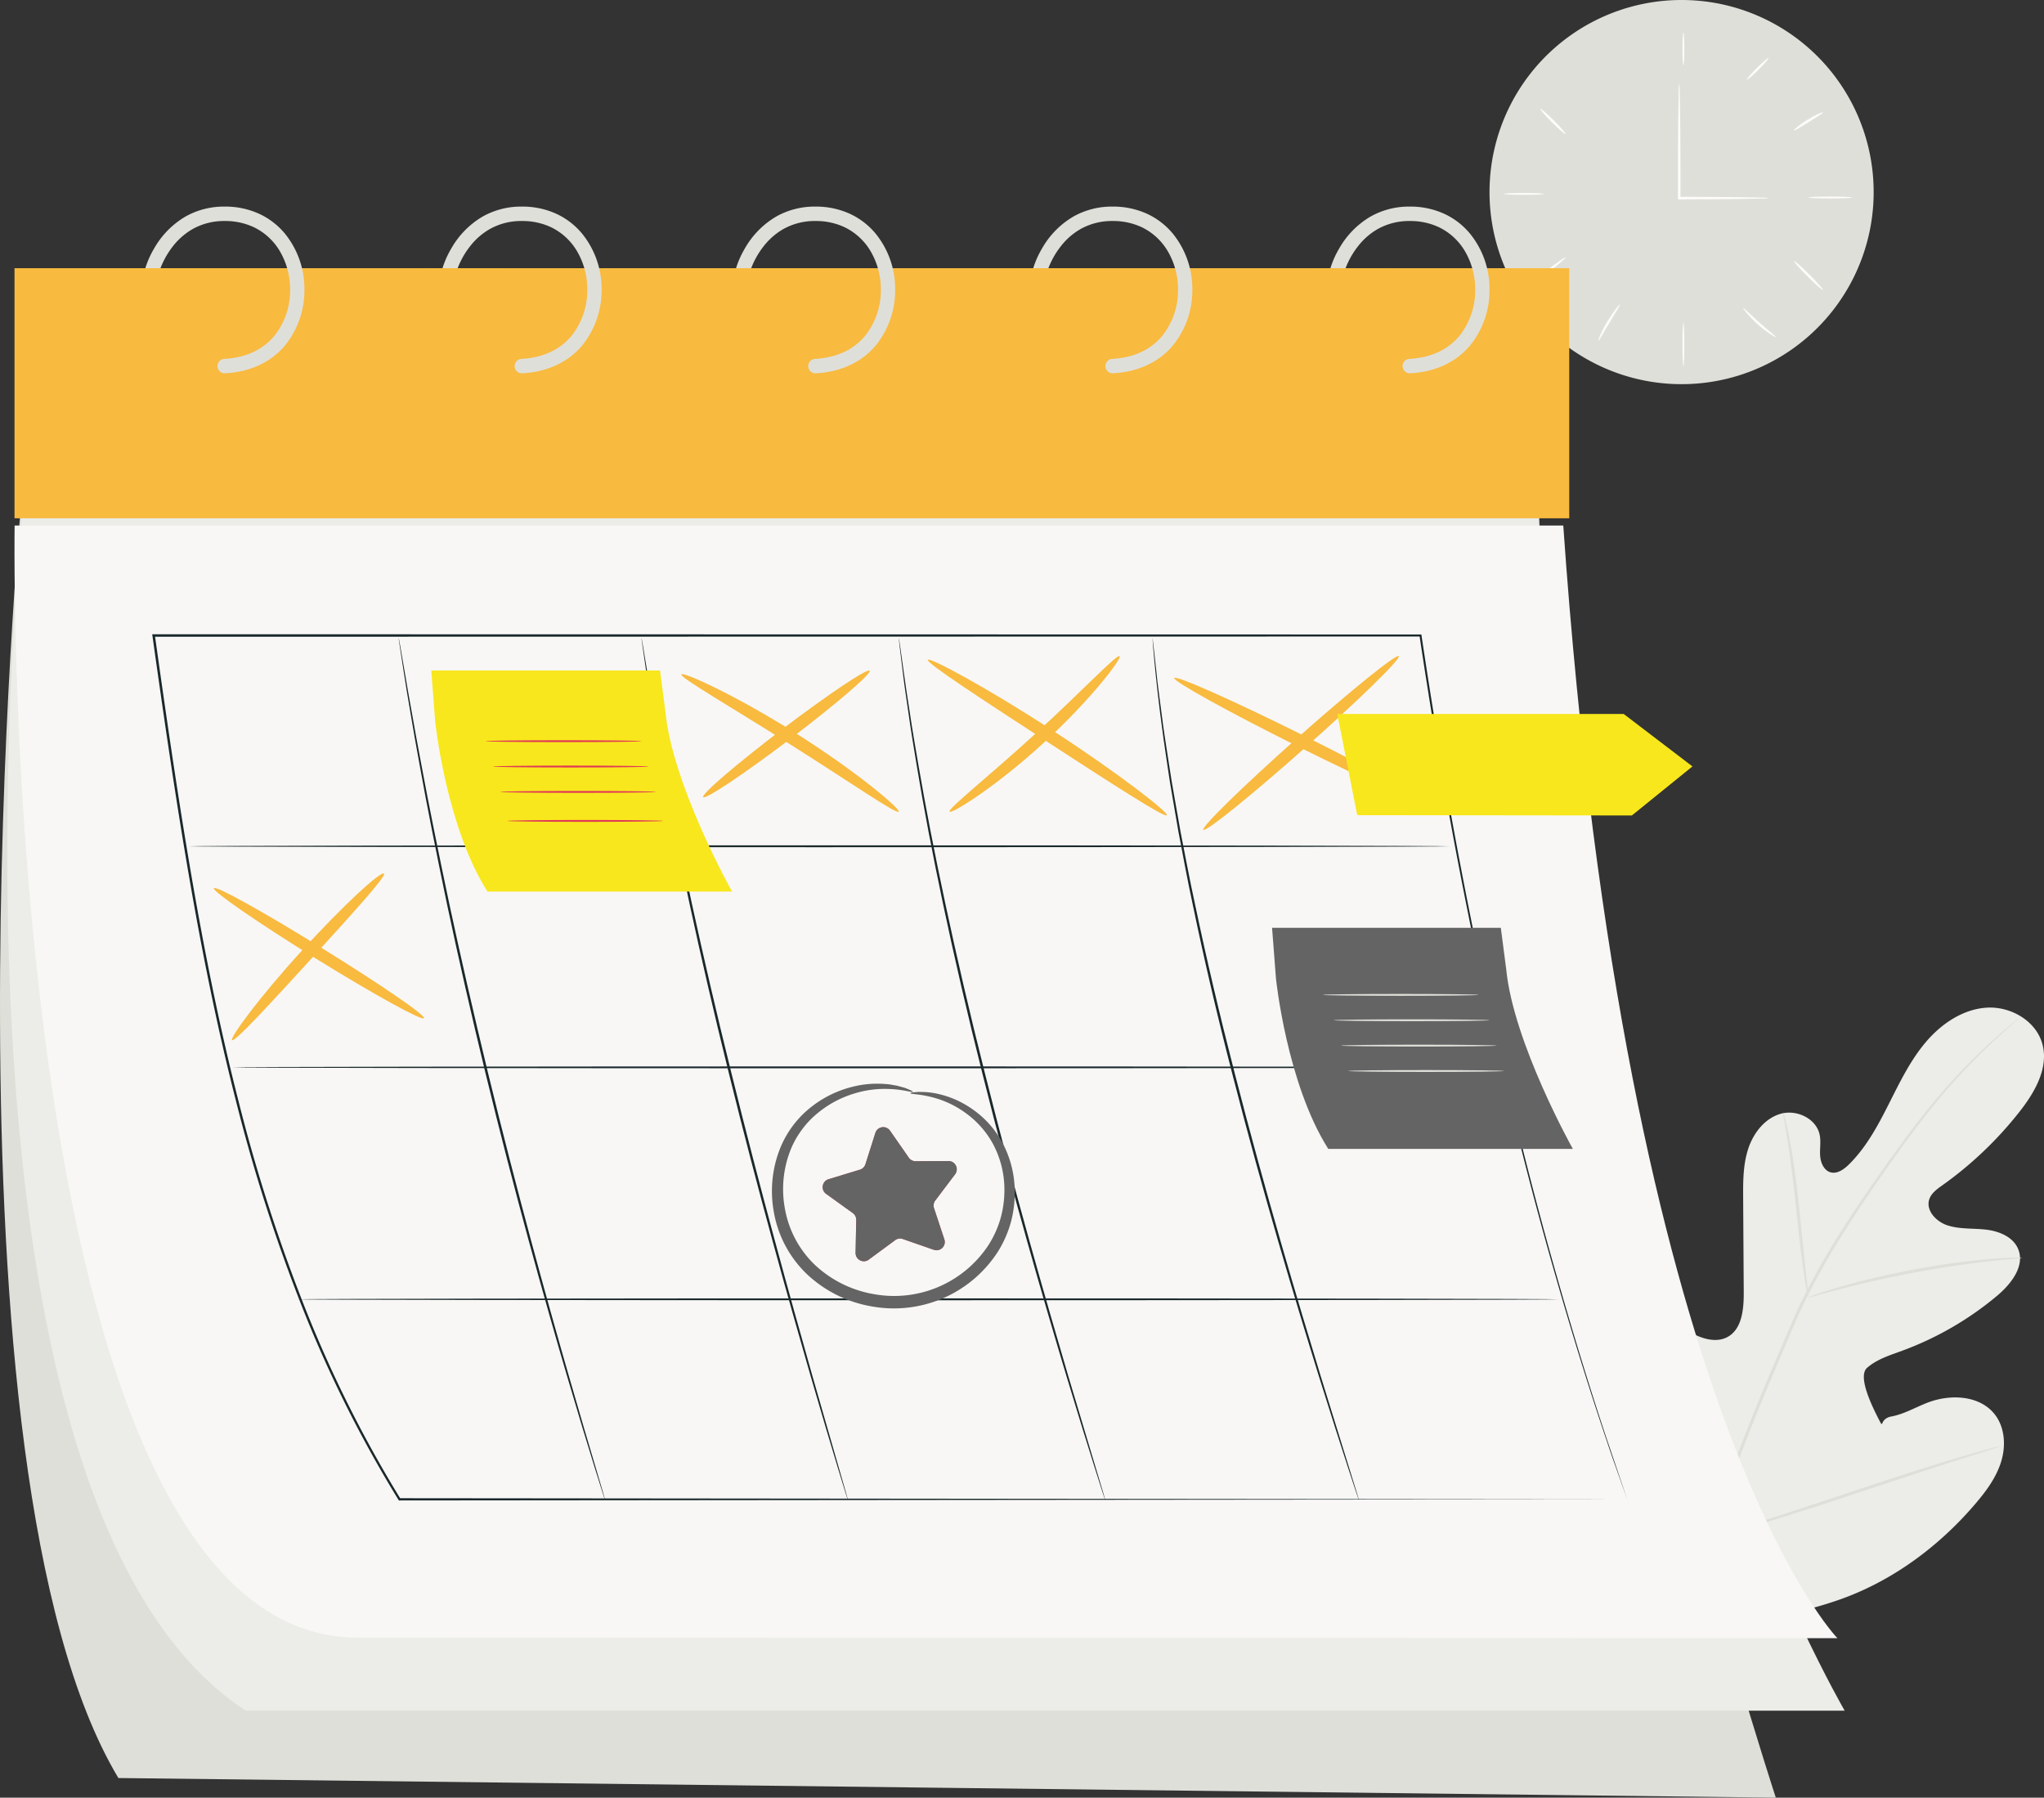
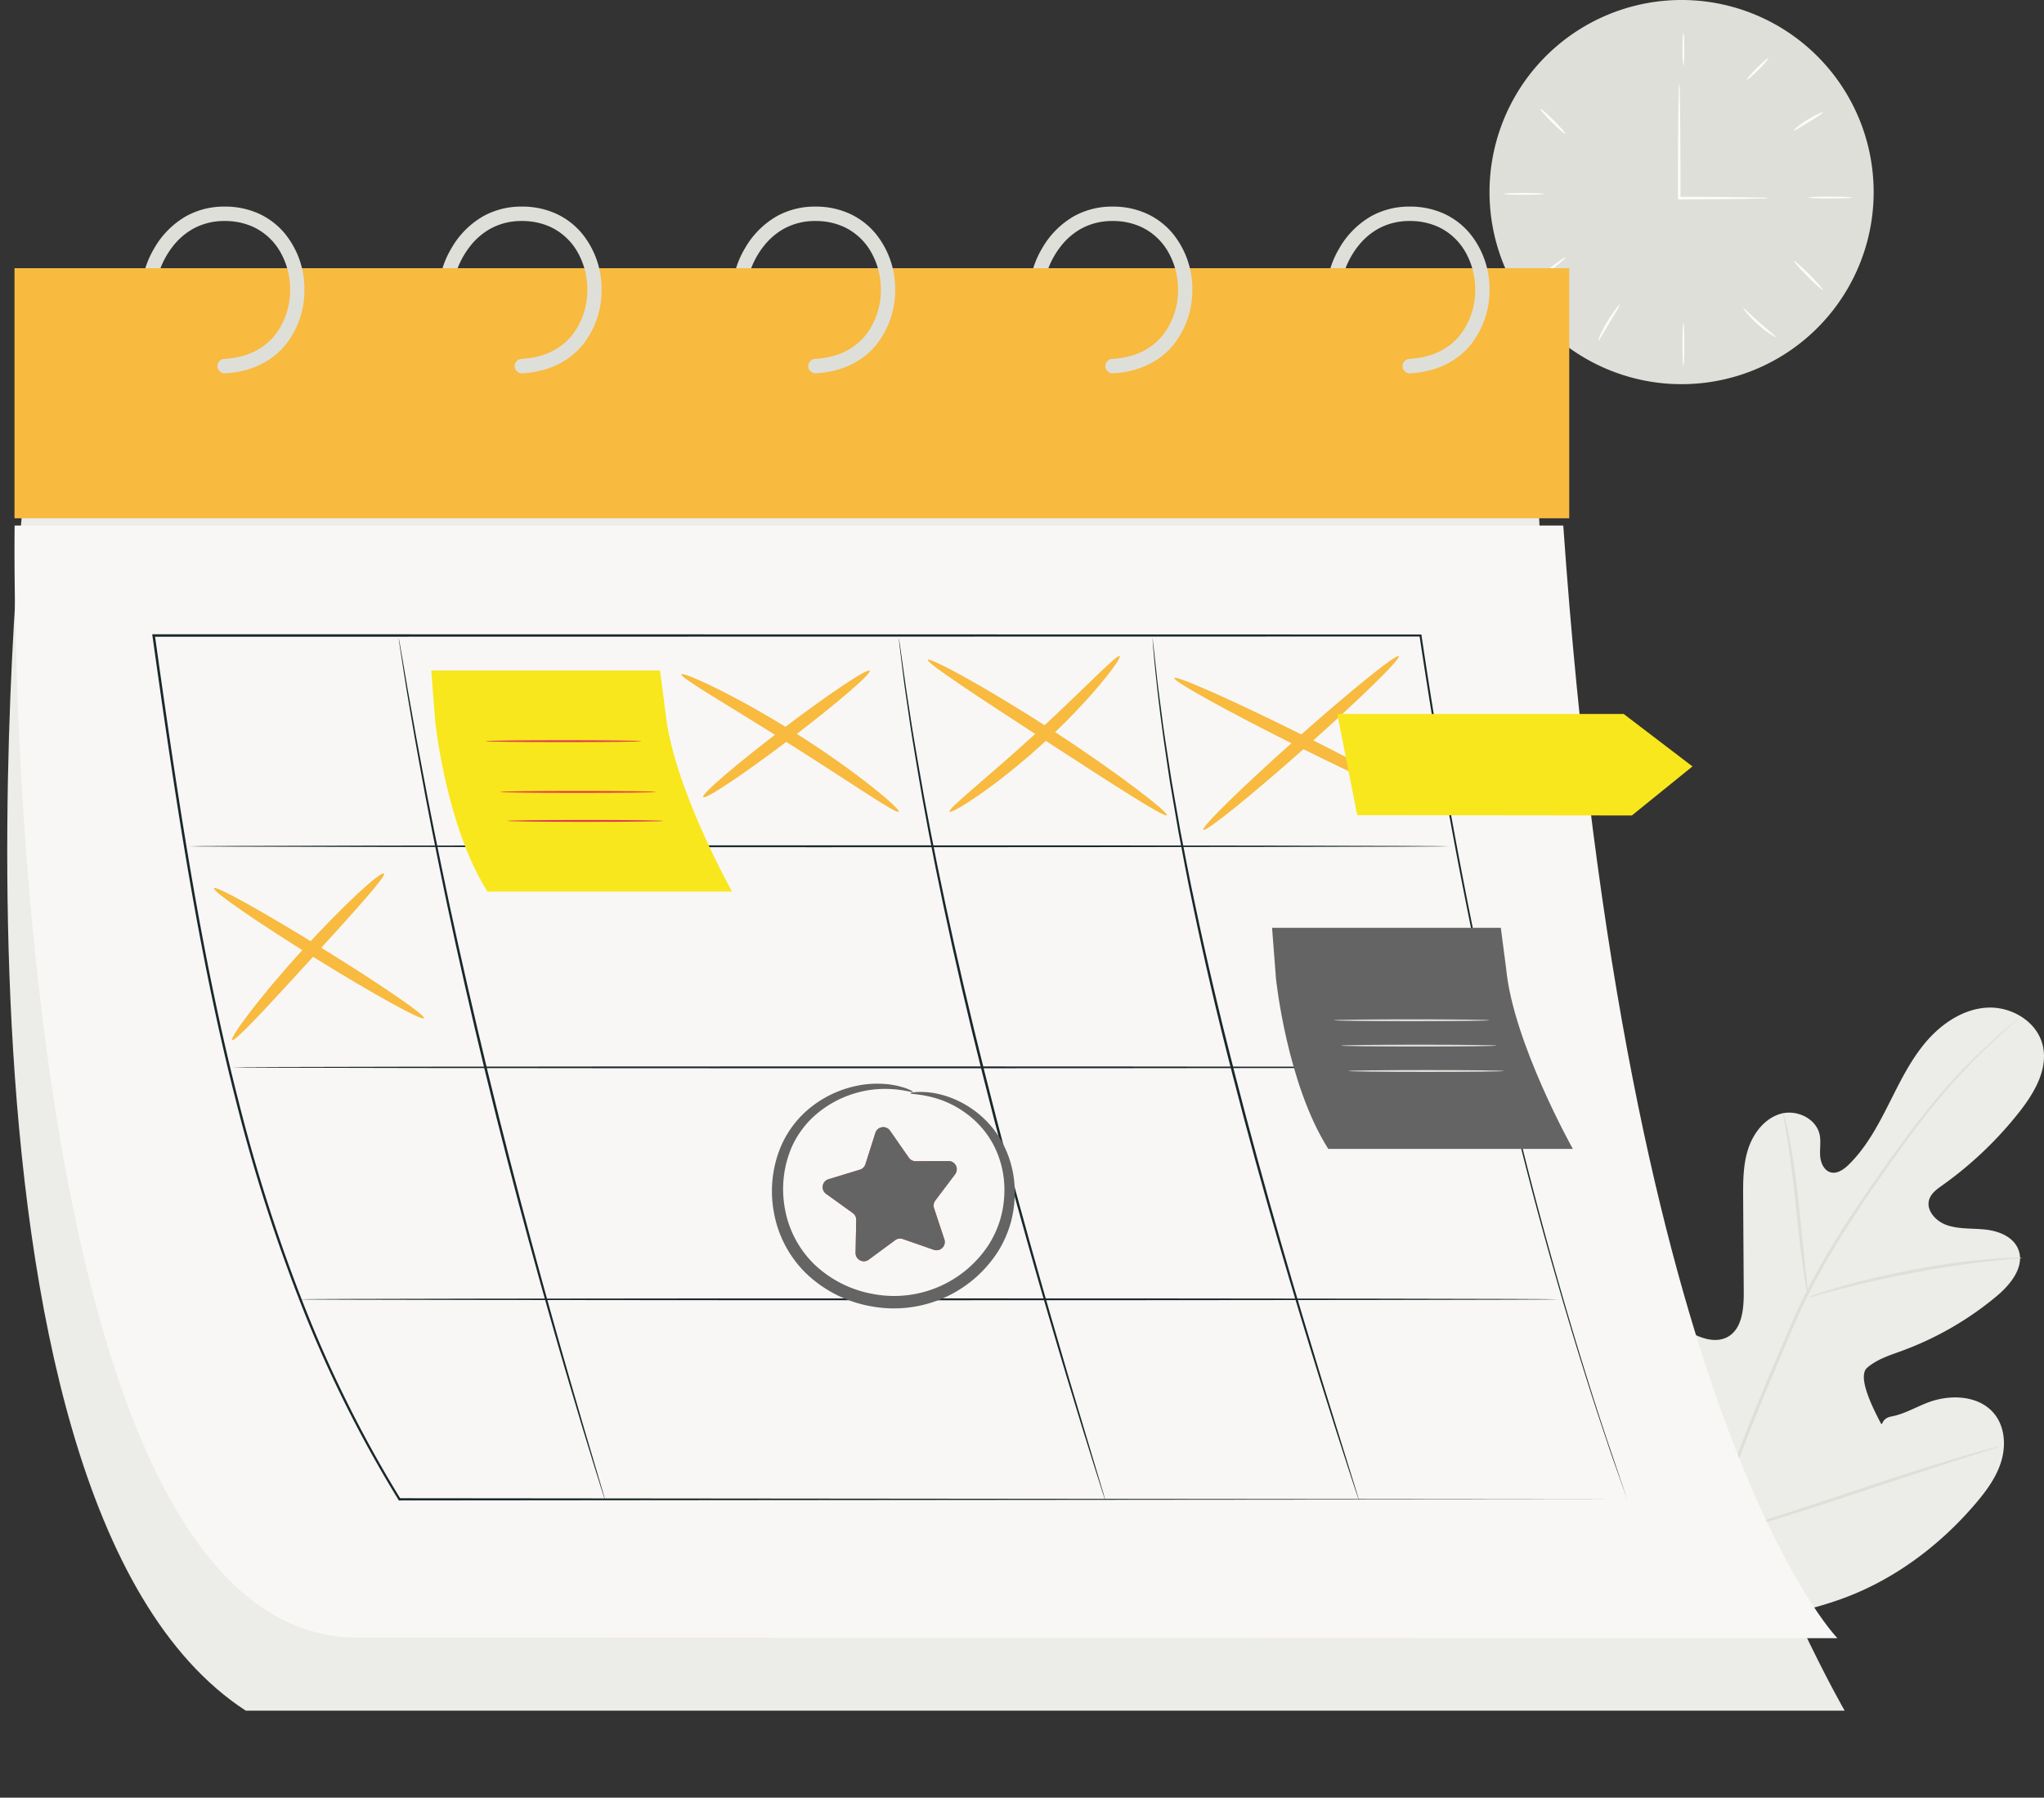
<svg xmlns="http://www.w3.org/2000/svg" id="calendar" width="752.147" height="661.462" viewBox="0 0 752.147 661.462">
  <rect x="0" y="0" width="752.147" height="661.462" fill="#333333" stroke="none" />
  <path id="Fill_1" data-name="Fill 1" d="M.155,66.05a70.678,70.678,0,1,1,65.9,75.156A70.679,70.679,0,0,1,.155,66.05" transform="translate(548.107)" fill="#dfdfda" />
  <path id="Fill_2" data-name="Fill 2" d="M33.34,42.214a14.307,14.307,0,0,1-2.528.167c-1.788.036-4.122.082-6.952.141-5.9.082-14.119.137-23.4.151l-.459,0v-.461c0-1.488,0-3.054,0-4.646C0,27.192.052,17.8.135,11,.194,7.723.245,5.01.283,2.951A18.05,18.05,0,0,1,.462,0a18.05,18.05,0,0,1,.18,2.951C.681,5.01.729,7.723.789,11c.084,6.8.135,16.19.135,26.567,0,1.591,0,3.158,0,4.646l-.46-.459c9.279.012,17.5.069,23.4.151l6.952.141a14.306,14.306,0,0,1,2.528.167" transform="translate(617.454 30.673)" fill="#fdfcfb" />
  <path id="Fill_3" data-name="Fill 3" d="M.588,0C.778,0,.934,2.686.934,6s-.156,6-.347,6S.239,9.316.239,6,.4,0,.588,0" transform="translate(618.867 12.002)" fill="#fdfcfb" />
  <path id="Fill_4" data-name="Fill 4" d="M7.989.012c.171.173-1.473,2.1-3.677,4.3S.183,8.162.012,7.989s1.475-2.1,3.677-4.3S7.817-.16,7.989.012" transform="translate(642.792 21.337)" fill="#fdfcfb" />
  <path id="Fill_5" data-name="Fill 5" d="M10.664.033c.124.252-2.267,1.718-5.19,3.536S.169,6.871.008,6.645,2,4.557,4.966,2.719s5.582-2.927,5.7-2.686" transform="translate(660.129 41.341)" fill="#fdfcfb" />
  <path id="Fill_6" data-name="Fill 6" d="M16,.588c0,.191-3.582.347-8,.347S0,.778,0,.588,3.581.239,8,.239,16,.4,16,.588" transform="translate(665.463 72.094)" fill="#fdfcfb" />
  <path id="Fill_7" data-name="Fill 7" d="M14.67.587c0,.192-3.285.347-7.336.347S0,.779,0,.587,3.282.24,7.334.24,14.67.395,14.67.587" transform="translate(553.441 70.76)" fill="#fdfcfb" />
  <path id="Fill_8" data-name="Fill 8" d="M11.995.012c.165.182-2.394,2.418-5.71,5S.156,9.516.006,9.322,2.414,6.893,5.718,4.328,11.83-.169,11.995.012" transform="translate(564.11 94.685)" fill="#fdfcfb" />
  <path id="Fill_9" data-name="Fill 9" d="M7.986.005C8.193.158,6.309,3.074,4.123,6.74S.254,13.446.023,13.333c-.216-.1,1.113-3.353,3.331-7.058S7.793-.139,7.986.005" transform="translate(588.115 112.022)" fill="#fdfcfb" />
  <path id="Fill_10" data-name="Fill 10" d="M.588,16C.4,16,.239,12.42.239,8S.4,0,.588,0,.934,3.581.934,8s-.156,8-.347,8" transform="translate(618.867 118.69)" fill="#fdfcfb" />
  <path id="Fill_11" data-name="Fill 11" d="M12,10.653c-.127.205-3.261-1.63-6.6-4.61S-.172.164.01.009c.2-.177,2.676,2.42,5.979,5.341,3.287,2.932,6.152,5.082,6.008,5.3" transform="translate(641.458 113.355)" fill="#fdfcfb" />
  <path id="Fill_12" data-name="Fill 12" d="M10.658,10.658c-.187.189-2.725-2.042-5.665-4.982S-.178.2.011.011s2.725,2.04,5.667,4.982,5.169,5.475,4.98,5.665" transform="translate(660.129 96.019)" fill="#fdfcfb" />
  <path id="Fill_13" data-name="Fill 13" d="M9.322,9.322c-.187.189-2.426-1.743-5-4.314S-.176.2.013.013s2.424,1.743,5,4.314,4.5,4.807,4.314,5" transform="translate(566.777 40.008)" fill="#fdfcfb" />
  <path id="Fill_30" data-name="Fill 30" d="M37.853,219.5C6.085,197.269-1.123,156.008.134,118.921c.209-6.192-.468-12.72,2.469-18.152s9.8-9.143,15.337-6.535c4.591,2.164,6.591,7.512,9.16,11.935a36.166,36.166,0,0,0,14.5,13.868c3.938,2.047,8.808,3.3,12.693,1.151,5.333-2.947,5.96-10.324,5.921-16.483q-.11-17.216-.216-34.428c-.037-6.157-.056-12.444,1.856-18.287s6.137-11.274,11.986-12.915,13.08,1.738,14.315,7.763c.513,2.508,0,5.111.173,7.667s1.36,5.387,3.785,6.1c2.453.721,4.912-1.023,6.75-2.826,6.345-6.217,10.651-14.226,14.675-22.191s7.931-16.12,13.69-22.9S140.946.53,149.748.032s18.186,4.944,20.412,13.6c2.231,8.681-2.827,17.489-8.327,24.515A137.306,137.306,0,0,1,133.26,65.426c-1.936,1.378-4.039,2.866-4.781,5.148-1.334,4.1,2.55,8.181,6.6,9.531,4.581,1.527,9.554,1.051,14.349,1.617s9.985,2.684,11.8,7.221c2.52,6.292-2.736,12.89-7.909,17.211a117.493,117.493,0,0,1-34.79,20.114c-4.521,1.657-9.281,3.114-12.927,6.294s2.01,14.447,4.215,18.784,0,0,4.737-.881,8.976-3.456,13.492-5.16c8.448-3.2,19.357-2.612,24.768,4.7,3.559,4.809,3.871,11.5,2.071,17.232s-5.445,10.666-9.319,15.219c-13.541,15.911-30.875,28.72-50.474,35.527s-37.757,8.65-57.233,1.515" transform="translate(581.447 370.739)" fill="#ecece8" />
  <path id="Fill_31" data-name="Fill 31" d="M0,242.635a272.279,272.279,0,0,1,10.054-50.921c5.455-18.781,13.136-38.871,21.886-59.607q3.31-7.759,6.537-15.328c2.156-5.025,4.3-10.009,6.686-14.755a276.59,276.59,0,0,1,15.3-26.476c5.272-8.186,10.571-15.761,15.579-22.805,5.025-7.038,9.831-13.51,14.462-19.22A219.029,219.029,0,0,1,114.331,8.235c3.034-2.754,5.46-4.813,7.121-6.187.8-.652,1.428-1.164,1.9-1.55a4.732,4.732,0,0,1,.672-.5,4.414,4.414,0,0,1-.6.588L121.6,2.224c-1.61,1.43-3.987,3.542-6.974,6.342a231.667,231.667,0,0,0-23.5,25.472C86.545,39.763,81.786,46.246,76.8,53.3S66.569,67.949,61.333,76.126a279.792,279.792,0,0,0-15.181,26.407c-2.371,4.723-4.487,9.665-6.644,14.706s-4.324,10.15-6.53,15.32c-8.742,20.72-16.433,40.748-21.928,59.457a277.216,277.216,0,0,0-10.255,50.7" transform="translate(618.787 374.74)" fill="#dfdfda" />
  <path id="Fill_32" data-name="Fill 32" d="M9.3,68.013a12.141,12.141,0,0,1-.621-2.636c-.333-1.709-.732-4.2-1.179-7.274-.9-6.155-1.84-14.7-2.844-24.117S2.59,16.057,1.6,9.932C1.108,6.867.69,4.392.376,2.684A11.962,11.962,0,0,1,.023,0a12.26,12.26,0,0,1,.8,2.59c.451,1.683,1,4.146,1.589,7.2C3.615,15.9,4.814,24.429,5.818,33.862c.964,9.3,1.837,17.712,2.5,24.138.321,2.9.591,5.35.81,7.311a11.969,11.969,0,0,1,.17,2.7" transform="translate(656.128 409.413)" fill="#dfdfda" />
  <path id="Fill_33" data-name="Fill 33" d="M78.682.079a17.116,17.116,0,0,1-3.137.374c-2.02.18-4.942.42-8.543.835-7.206.771-17.124,2.181-28,4.213C28.134,7.551,18.373,9.822,11.364,11.667c-3.515.9-6.338,1.7-8.293,2.243A16.809,16.809,0,0,1,0,14.657,17.111,17.111,0,0,1,2.94,13.49c1.919-.671,4.717-1.593,8.213-2.594C18.131,8.85,27.895,6.448,38.8,4.389A279.36,279.36,0,0,1,66.926.494c3.623-.315,6.564-.438,8.6-.479a16.882,16.882,0,0,1,3.159.064" transform="translate(665.463 462.757)" fill="#dfdfda" />
  <path id="Fill_34" data-name="Fill 34" d="M40,101.352a4.136,4.136,0,0,1-.544-.968c-.366-.776-.815-1.722-1.358-2.871-1.169-2.5-2.765-6.158-4.678-10.7C29.587,77.718,24.689,65,19.474,50.882S9.481,24.011,5.846,14.853C4.064,10.4,2.6,6.741,1.507,4.019,1.04,2.837.658,1.864.343,1.063A4.146,4.146,0,0,1,.006,0,4.16,4.16,0,0,1,.552.97c.366.778.815,1.722,1.36,2.87C3.079,6.338,4.675,10,6.59,14.542c3.832,9.091,8.73,21.817,13.947,35.936S30.528,77.344,34.163,86.5c1.786,4.448,3.251,8.113,4.34,10.831.467,1.182.849,2.157,1.164,2.958A4,4,0,0,1,40,101.352" transform="translate(590.782 464.09)" fill="#dfdfda" />
  <path id="Fill_35" data-name="Fill 35" d="M105.354.011a4.416,4.416,0,0,1-1.046.423c-.823.269-1.835.6-3.06,1.006L89.966,5.027C80.441,8.059,67.334,12.392,52.857,17.2S25.215,26.236,15.623,29.074c-4.8,1.421-8.687,2.532-11.392,3.246-1.25.323-2.282.586-3.12.8A4.069,4.069,0,0,1,0,33.329,4.5,4.5,0,0,1,1.046,32.9l3.06-1c2.826-.9,6.639-2.111,11.279-3.588,9.525-3.031,22.634-7.367,37.116-12.18S80.135,7.1,89.727,4.264c4.8-1.421,8.689-2.53,11.4-3.245,1.252-.323,2.282-.59,3.12-.8a3.975,3.975,0,0,1,1.111-.205" transform="translate(630.79 532.104)" fill="#dfdfda" />
-   <path id="Fill_37" data-name="Fill 37" d="M7.89,9.316s-32.9,355.832,35.671,470.22l609.9,7.225S552.429,178.306,561.184,0L7.89,9.316" transform="translate(0 174.701)" fill="#dfdfda" />
  <path id="Fill_38" data-name="Fill 38" d="M5.915,0S-32.78,366.993,87.775,445.42H676.132S571.71,266.273,563.478,0H5.915" transform="translate(2.667 184.036)" fill="#ecece8" />
  <path id="Fill_39" data-name="Fill 39" d="M0,92.018H572.112V0H0Z" transform="translate(5.334 98.686)" fill="#f8ba3f" />
  <path id="Fill_40" data-name="Fill 40" d="M5.162,24.206l-.522-.147.522.15v0l-.522-.147.522.15a31.006,31.006,0,0,1,5.205-9.72,24.674,24.674,0,0,1,7.379-6.342A23.589,23.589,0,0,1,29.34,5.306a24.749,24.749,0,0,1,10.6,2.221,22.377,22.377,0,0,1,10.074,9.552,27.6,27.6,0,0,1,3.405,13.3A26.867,26.867,0,0,1,47.65,47.52c-3.9,4.687-9.773,8.024-18.454,8.523a2.653,2.653,0,0,0,.287,5.3c9.915-.523,17.4-4.584,22.2-10.42a32.179,32.179,0,0,0,6.991-20.545A32.163,32.163,0,0,0,51.394,9.824a27.022,27.022,0,0,0-9.242-7.109A29.954,29.954,0,0,0,29.34,0,28.81,28.81,0,0,0,15.047,3.59,31.8,31.8,0,0,0,3.283,15.565,33.807,33.807,0,0,0,.1,22.784,2.656,2.656,0,0,0,1.925,26.05a2.626,2.626,0,0,0,3.237-1.845" transform="translate(53.344 76.015)" fill="#dfdfda" />
  <path id="Fill_41" data-name="Fill 41" d="M0,12H28.005V0H0Z" transform="translate(48.009 98.686)" fill="#f8ba3f" style="mix-blend-mode: multiply;isolation: isolate" />
  <path id="Fill_42" data-name="Fill 42" d="M5.162,24.206l-.522-.147.522.15v0l-.522-.147.522.15a31.006,31.006,0,0,1,5.205-9.72,24.674,24.674,0,0,1,7.379-6.342A23.587,23.587,0,0,1,29.338,5.306a24.757,24.757,0,0,1,10.6,2.221,22.377,22.377,0,0,1,10.074,9.552,27.6,27.6,0,0,1,3.405,13.3A26.867,26.867,0,0,1,47.65,47.52c-3.9,4.687-9.773,8.024-18.454,8.523a2.653,2.653,0,0,0,.286,5.3c9.915-.523,17.4-4.584,22.2-10.42a32.171,32.171,0,0,0,6.993-20.545A32.163,32.163,0,0,0,51.394,9.824a27.038,27.038,0,0,0-9.242-7.109A29.962,29.962,0,0,0,29.338,0,28.815,28.815,0,0,0,15.045,3.59,31.794,31.794,0,0,0,3.283,15.565,33.807,33.807,0,0,0,.1,22.784,2.656,2.656,0,0,0,1.925,26.05a2.626,2.626,0,0,0,3.237-1.845" transform="translate(162.698 76.015)" fill="#dfdfda" />
  <path id="Fill_43" data-name="Fill 43" d="M0,12H28.005V0H0Z" transform="translate(157.364 98.686)" fill="#f8ba3f" style="mix-blend-mode: multiply;isolation: isolate" />
  <path id="Fill_44" data-name="Fill 44" d="M5.162,24.206l-.522-.147.521.15,0,0-.522-.147.521.15a31.006,31.006,0,0,1,5.205-9.72,24.674,24.674,0,0,1,7.379-6.342A23.594,23.594,0,0,1,29.338,5.306a24.749,24.749,0,0,1,10.6,2.221,22.39,22.39,0,0,1,10.076,9.552,27.637,27.637,0,0,1,3.405,13.3A26.869,26.869,0,0,1,47.649,47.52c-3.9,4.687-9.773,8.024-18.454,8.523a2.653,2.653,0,0,0,.287,5.3c9.915-.523,17.4-4.584,22.2-10.42a32.181,32.181,0,0,0,6.993-20.545A32.174,32.174,0,0,0,51.392,9.824,27.022,27.022,0,0,0,42.15,2.715,29.954,29.954,0,0,0,29.338,0,28.81,28.81,0,0,0,15.045,3.59,31.8,31.8,0,0,0,3.282,15.565,33.742,33.742,0,0,0,.1,22.784,2.654,2.654,0,0,0,1.925,26.05a2.626,2.626,0,0,0,3.237-1.845" transform="translate(270.719 76.015)" fill="#dfdfda" />
  <path id="Fill_45" data-name="Fill 45" d="M0,12H28.005V0H0Z" transform="translate(265.385 98.686)" fill="#f8ba3f" style="mix-blend-mode: multiply;isolation: isolate" />
  <path id="Fill_46" data-name="Fill 46" d="M5.162,24.206l-.522-.147.522.15v0l-.522-.147.522.15a31.007,31.007,0,0,1,5.205-9.72,24.652,24.652,0,0,1,7.379-6.342A23.586,23.586,0,0,1,29.338,5.306a24.756,24.756,0,0,1,10.6,2.221,22.377,22.377,0,0,1,10.074,9.552,27.62,27.62,0,0,1,3.407,13.3A26.869,26.869,0,0,1,47.649,47.52c-3.9,4.687-9.773,8.024-18.453,8.523a2.653,2.653,0,0,0,.286,5.3c9.916-.523,17.4-4.584,22.2-10.42a32.181,32.181,0,0,0,6.993-20.545A32.175,32.175,0,0,0,51.392,9.824a27.038,27.038,0,0,0-9.242-7.109A29.961,29.961,0,0,0,29.338,0,28.814,28.814,0,0,0,15.045,3.59,31.813,31.813,0,0,0,3.281,15.565,33.85,33.85,0,0,0,.1,22.784,2.656,2.656,0,0,0,1.925,26.05a2.626,2.626,0,0,0,3.237-1.845" transform="translate(380.074 76.015)" fill="#dfdfda" />
  <path id="Fill_47" data-name="Fill 47" d="M0,12H28.005V0H0Z" transform="translate(374.74 98.686)" fill="#f8ba3f" style="mix-blend-mode: multiply;isolation: isolate" />
  <path id="Fill_48" data-name="Fill 48" d="M5.162,24.206l-.524-.147.524.15v0l-.524-.147.524.15a31.006,31.006,0,0,1,5.205-9.72,24.652,24.652,0,0,1,7.379-6.342A23.587,23.587,0,0,1,29.338,5.306a24.757,24.757,0,0,1,10.6,2.221,22.377,22.377,0,0,1,10.074,9.552,27.637,27.637,0,0,1,3.405,13.3A26.869,26.869,0,0,1,47.649,47.52c-3.9,4.687-9.771,8.024-18.452,8.523a2.653,2.653,0,0,0,.286,5.3c9.915-.523,17.4-4.584,22.2-10.42a32.171,32.171,0,0,0,6.993-20.545A32.174,32.174,0,0,0,51.392,9.824a27.015,27.015,0,0,0-9.24-7.109A29.962,29.962,0,0,0,29.338,0,28.815,28.815,0,0,0,15.045,3.59,31.813,31.813,0,0,0,3.281,15.565,33.85,33.85,0,0,0,.1,22.784,2.656,2.656,0,0,0,1.925,26.05a2.626,2.626,0,0,0,3.237-1.845" transform="translate(489.429 76.015)" fill="#dfdfda" />
  <path id="Fill_49" data-name="Fill 49" d="M0,12H28.005V0H0Z" transform="translate(482.761 98.686)" fill="#f8ba3f" style="mix-blend-mode: multiply;isolation: isolate" />
  <path id="Fill_50" data-name="Fill 50" d="M.048,0S-6.291,409.228,126.283,409.228l544.514.185S592.974,329.967,569.915,0H.048" transform="translate(5.334 193.371)" fill="#f8f7f5" />
  <path id="Fill_51" data-name="Fill 51" d="M542.773,318.313c-.123-.352-.711-2-1.994-5.6-1.276-3.7-3.285-9.08-5.656-16.282-4.881-14.346-11.679-35.564-19.488-62.965C499.962,178.707,481.05,98.9,466.336.514l.368.315C337.965.854,177.943.885,4.927.917H.528L.982.394C9.3,59.605,17.835,117.313,31.652,171.367A614.611,614.611,0,0,0,56.7,249.046,454.483,454.483,0,0,0,91.345,318.1l-.354-.2c267.6.245,448.129.412,451.782.414l-451.782.414-.229,0-.121-.2A455.04,455.04,0,0,1,55.894,249.37a615.344,615.344,0,0,1-25.107-77.782C16.941,117.473,8.39,59.737.074.521L0,0H4.927C177.943.033,337.965.063,466.7.086h.32L467.07.4C481.7,98.763,500.5,178.573,516.043,233.354c7.744,27.41,14.477,48.646,19.289,63.009,4.827,14.238,7.2,21.234,7.441,21.95" transform="translate(56.011 233.379)" fill="#1a282b" />
  <path id="Fill_52" data-name="Fill 52" d="M464.091.586c0,.192-103.9.348-232.033.348C103.877.934,0,.778,0,.586S103.877.239,232.058.239c128.135,0,232.033.155,232.033.347" transform="translate(85.35 392.156)" fill="#1a282b" />
  <path id="Fill_53" data-name="Fill 53" d="M464.091.588c0,.191-103.9.347-232.034.347C103.876.934,0,.778,0,.588S103.876.239,232.057.239C360.192.239,464.091.4,464.091.588" transform="translate(109.355 477.506)" fill="#1a282b" />
  <path id="Fill_54" data-name="Fill 54" d="M464.091.588c0,.191-103.9.347-232.035.347C103.877.934,0,.778,0,.588S103.877.239,232.056.239C360.192.239,464.091.4,464.091.588" transform="translate(69.347 310.807)" fill="#1a282b" />
  <path id="Fill_55" data-name="Fill 55" d="M76.015,317.4s-.113-.264-.29-.794c-.186-.566-.438-1.348-.766-2.353L72.1,305.167c-2.479-7.887-5.941-19.337-10.126-33.516-8.336-28.36-19.369-67.693-30.022-111.521-5.32-21.922-10.069-42.881-14.129-62C13.84,79,10.393,61.738,7.8,47.19c-1.36-7.263-2.479-13.854-3.46-19.641-1-5.784-1.823-10.771-2.443-14.856C1.269,8.641.783,5.481.444,3.29.294,2.244.177,1.431.09.84.016.288,0,0,0,0S.078.278.184.826c.108.587.255,1.4.444,2.434.378,2.186.923,5.337,1.62,9.374.677,4.075,1.545,9.054,2.6,14.827C5.875,33.24,7.039,39.82,8.439,47.073,11.114,61.6,14.627,78.84,18.657,97.956c4.1,19.1,8.876,40.045,14.192,61.958C43.5,203.726,54.428,243.072,62.6,271.474c4.1,14.195,7.47,25.673,9.845,33.59,1.158,3.933,2.063,7,2.689,9.13q.435,1.524.677,2.381c.149.538.2.821.2.821" transform="translate(146.695 234.712)" fill="#1a282b" />
-   <path id="Fill_56" data-name="Fill 56" d="M76.015,317.4s-.113-.265-.286-.8c-.18-.568-.428-1.351-.748-2.358l-2.792-9.1c-2.422-7.9-5.819-19.374-9.958-33.562-8.209-28.4-19.3-67.708-30.1-111.5C21.258,116.289,12.845,76.308,7.61,47.219c-1.337-7.267-2.495-13.85-3.427-19.646C3.216,21.783,2.387,16.8,1.8,12.706,1.208,8.65.743,5.487.421,3.292.276,2.246.164,1.431.083.84.012.288,0,0,0,0S.074.279.177.828c.1.587.244,1.4.426,2.436.362,2.188.884,5.343,1.554,9.386.637,4.081,1.519,9.058,2.534,14.838C5.67,33.273,6.874,39.844,8.25,47.1c5.4,29.047,13.908,68.984,24.78,112.755C43.823,203.633,54.809,242.963,62.857,271.4c4.075,14.172,7.38,25.655,9.675,33.639,1.132,3.94,2.016,7.016,2.627,9.147.281,1.019.5,1.814.659,2.388.143.538.2.821.2.821" transform="translate(236.046 234.712)" fill="#1a282b" />
  <path id="Fill_57" data-name="Fill 57" d="M76.015,317.4s-.115-.264-.294-.793c-.187-.568-.444-1.348-.776-2.353-.674-2.114-1.648-5.163-2.894-9.074-2.516-7.879-6.035-19.318-10.328-33.47-8.5-28.324-19.966-67.554-30.933-111.328-11.052-43.767-19.3-83.822-24.114-113-1.222-7.292-2.3-13.891-3.11-19.708-.849-5.812-1.6-10.813-2.074-14.921C1,8.682.608,5.506.339,3.3.221,2.253.129,1.436.062.842.005.288,0,0,0,0S.067.281.156.831c.088.59.21,1.4.368,2.448.309,2.2.753,5.365,1.324,9.425C2.375,16.8,3.179,21.8,4.076,27.6c.854,5.808,1.98,12.4,3.243,19.676C12.3,76.4,20.636,116.407,31.683,160.156c10.961,43.753,22.324,83,30.664,111.367,4.233,14.135,7.661,25.588,10.046,33.549l2.73,9.123c.294,1.016.522,1.807.686,2.381.15.536.205.819.205.819" transform="translate(330.731 234.712)" fill="#1a282b" />
  <path id="Fill_58" data-name="Fill 58" d="M76.015,317.4s-.117-.264-.3-.791c-.191-.564-.458-1.343-.8-2.346-.695-2.111-1.7-5.151-2.983-9.051-2.592-7.861-6.218-19.274-10.655-33.391-8.777-28.259-20.618-67.41-31.84-111.152C23.79,138.8,18.9,117.837,14.935,98.676c-2.074-9.562-3.718-18.713-5.366-27.256q-1.106-6.43-2.132-12.407c-.69-3.981-1.335-7.8-1.846-11.465C1.117,18.288,0,0,0,0S.06.283.131.837C.2,1.429.3,2.246.426,3.3c.242,2.207.592,5.388,1.041,9.466.387,4.116,1.125,9.123,1.872,14.947.7,5.831,1.772,12.434,2.893,19.741.532,3.657,1.2,7.473,1.9,11.446S9.566,67,10.32,71.283c1.68,8.531,3.351,17.669,5.446,27.223,4.01,19.137,8.918,40.075,14.564,61.932,11.217,43.72,22.954,82.886,31.57,111.189,4.371,14.1,7.912,25.528,10.375,33.472,1.213,3.923,2.159,6.982,2.817,9.1.3,1.014.539,1.8.711,2.376.156.534.212.817.212.817" transform="translate(424.083 234.712)" fill="#1a282b" />
  <path id="Fill_59" data-name="Fill 59" d="M1.439,18.678S5.4,57.262,20.685,81.349h90S88.8,42.326,86.162,15.21L84.183,0H0L1.439,18.678" transform="translate(158.698 246.715)" fill="#f8e71c" />
  <path id="Fill_60" data-name="Fill 60" d="M57.345.587c0,.192-12.838.347-28.671.347S0,.779,0,.587,12.836.24,28.673.24,57.345.395,57.345.587" transform="translate(178.702 272.133)" fill="#e13856" />
-   <path id="Fill_61" data-name="Fill 61" d="M57.345.588c0,.192-12.838.347-28.67.347S0,.78,0,.588,12.835.239,28.674.239,57.345.4,57.345.588" transform="translate(181.369 281.468)" fill="#e13856" />
  <path id="Fill_62" data-name="Fill 62" d="M57.345.588c0,.191-12.838.347-28.671.347S0,.778,0,.588,12.836.239,28.673.239,57.345.4,57.345.588" transform="translate(184.036 290.803)" fill="#e13856" />
  <path id="Fill_63" data-name="Fill 63" d="M57.345.587c0,.192-12.838.347-28.671.347S0,.779,0,.587,12.836.24,28.673.24,57.345.4,57.345.587" transform="translate(186.703 301.472)" fill="#e13856" />
  <path id="Fill_64" data-name="Fill 64" d="M1.439,18.679S5.4,57.265,20.684,81.349h90S88.8,42.328,86.16,15.214L84.18,0H0L1.439,18.679" transform="translate(468.091 341.4)" fill="#646464" />
-   <path id="Fill_65" data-name="Fill 65" d="M57.345.588c0,.191-12.838.345-28.671.345S0,.779,0,.588,12.836.24,28.673.24,57.345.395,57.345.588" transform="translate(486.762 365.485)" fill="#dfdfda" />
  <path id="Fill_66" data-name="Fill 66" d="M57.345.587c0,.192-12.838.347-28.671.347S0,.779,0,.587,12.836.24,28.673.24,57.345.395,57.345.587" transform="translate(490.762 374.82)" fill="#dfdfda" />
  <path id="Fill_67" data-name="Fill 67" d="M57.345.587c0,.191-12.838.348-28.671.348S0,.778,0,.587,12.834.239,28.673.239,57.345.4,57.345.587" transform="translate(493.43 384.155)" fill="#dfdfda" />
  <path id="Fill_68" data-name="Fill 68" d="M57.345.588c0,.191-12.837.347-28.67.347S0,.778,0,.588,12.835.239,28.674.239s28.67.155,28.67.348" transform="translate(496.097 393.49)" fill="#dfdfda" />
  <path id="Fill_73" data-name="Fill 73" d="M50.947,3.521c-.009-.148.9-.345,2.673-.468a29.572,29.572,0,0,1,7.733.761A35.158,35.158,0,0,1,72.722,8.677,35.937,35.937,0,0,1,84.144,20.523,38.51,38.51,0,0,1,89.349,39.8a41.734,41.734,0,0,1-1.414,11.146,41.011,41.011,0,0,1-4.827,10.942,45.514,45.514,0,0,1-46.28,20.088A46.111,46.111,0,0,1,12.456,69.686,41.537,41.537,0,0,1,.688,47.173,42.62,42.62,0,0,1,2.8,24.344,36.837,36.837,0,0,1,14.769,8.328,40.021,40.021,0,0,1,29.563,1.166,36.707,36.707,0,0,1,41.875.141a17.808,17.808,0,0,1,2.38.3c.74.137,1.435.218,2.066.381,1.255.355,2.324.6,3.148.93,1.647.668,2.47,1.086,2.414,1.234-.129.445-3.6-1.023-10.091-1.06a37.888,37.888,0,0,0-11.54,1.711A38.658,38.658,0,0,0,16.805,10.85a32.946,32.946,0,0,0-6.021,6.424,32.257,32.257,0,0,0-4.414,8.4A39.281,39.281,0,0,0,4.854,46.409,37.665,37.665,0,0,0,15.6,66.478,42.056,42.056,0,0,0,37.625,77.463,41.553,41.553,0,0,0,79.538,59.611a37.41,37.41,0,0,0,4.506-9.755,38.632,38.632,0,0,0,1.494-10.07,35.768,35.768,0,0,0-4.225-17.673,34.246,34.246,0,0,0-10.05-11.328,36.005,36.005,0,0,0-10.38-5.251c-6.19-1.906-9.942-1.584-9.935-2.013" transform="translate(284.055 398.745)" fill="#646464" />
  <path id="Fill_74" data-name="Fill 74" d="M.058,61.31C-.9,60.528,10.133,45.472,25.633,28.517,40.869,11.807,54.837-1.084,55.965.072,56.867.988,44.391,14.716,29,31.6,13.59,48.453,1.049,62.128.058,61.31" transform="translate(85.35 321.396)" fill="#f8ba3f" />
  <path id="Fill_75" data-name="Fill 75" d="M77.33,47.93c-.659,1.067-18.5-8.779-39.847-21.991S-.64,1.146.019.079,18.324,8.855,39.678,22.073,77.989,46.863,77.33,47.93" transform="translate(78.682 326.73)" fill="#f8ba3f" />
  <path id="Fill_76" data-name="Fill 76" d="M24.786,1.306l6.9,9.922A3.037,3.037,0,0,0,34.2,12.534l12.073-.073a3.048,3.048,0,0,1,2.443,4.887l-7.287,9.646a3.05,3.05,0,0,0-.461,2.8l3.8,11.481a3.045,3.045,0,0,1-3.884,3.84L29.48,41.152a3.038,3.038,0,0,0-2.8.423l-9.727,7.17a3.041,3.041,0,0,1-4.842-2.515l.235-12.094A3.04,3.04,0,0,0,11.079,31.6l-9.81-7.054a3.049,3.049,0,0,1,.89-5.391l11.554-3.514a3.037,3.037,0,0,0,2.014-1.992L19.391,2.125a3.04,3.04,0,0,1,5.395-.819" transform="translate(302.726 414.748)" fill="#de4d59" />
  <g id="Group_33" data-name="Group 33">
    <path id="Fill_69" data-name="Fill 69" d="M62.627.037C63.554.789,51.976,16.164,34.489,32.1,17.049,48.1.7,58.265.028,57.279c-.765-1.07,14.2-12.748,31.392-28.522C48.661,13.046,61.625-.816,62.627.037" transform="translate(349.401 241.38)" fill="#f8ba3f" />
    <path id="Fill_70" data-name="Fill 70" d="M88,57.284c-.75,1.047-20.458-11.73-44.72-27.488C19.023,14-.644,1.177.016.07c.632-1.063,21.423,10.051,45.768,25.9C70.138,41.789,88.722,56.281,88,57.284" transform="translate(341.4 242.714)" fill="#f8ba3f" />
    <path id="Fill_71" data-name="Fill 71" d="M.033,46.6c-.775-1.016,12.316-12.254,29.236-25.1S60.539-.942,61.313.074,49,12.322,32.071,25.174.806,47.615.033,46.6" transform="translate(258.717 246.715)" fill="#f8ba3f" />
    <path id="Fill_72" data-name="Fill 72" d="M79.99,50.615c-.809,1.036-18.171-11.047-40.2-24.928C17.785,11.749-.6,1.247.015.089.566-.99,20.066,7.783,42.274,21.849,64.506,35.859,80.751,49.668,79.99,50.615" transform="translate(250.716 248.048)" fill="#f8ba3f" />
    <path id="Fill_77" data-name="Fill 77" d="M71.981.046C72.83.987,57.41,16.061,37.545,33.708S.881,64.908.033,63.966,14.6,47.956,34.471,30.3,71.131-.894,71.981.046" transform="translate(442.753 241.38)" fill="#f8ba3f" />
    <path id="Fill_78" data-name="Fill 78" d="M93.34,46.587C92.777,47.7,71.426,38.2,45.656,25.361S-.553,1.206.011.089,21.92,8.474,47.7,21.318,93.9,45.469,93.34,46.587" transform="translate(432.084 249.382)" fill="#f8ba3f" />
  </g>
  <path id="Fill_79" data-name="Fill 79" d="M0,0H105.4l25.293,19.291-22.3,18.05L7.333,37.227,0,0" transform="translate(492.096 262.718)" fill="#f8e71c" />
  <path id="Fill_80" data-name="Fill 80" d="M15.165,49.343a3.049,3.049,0,0,1-3.054-3.049c0-.021,0-.042,0-.064l.235-12.094c0-.023,0-.046,0-.069A3.046,3.046,0,0,0,11.08,31.6l-9.81-7.054a3.048,3.048,0,0,1,.89-5.391l11.555-3.514a3.037,3.037,0,0,0,2.014-1.992L19.391,2.126a3.038,3.038,0,0,1,5.4-.819l6.9,9.922a3.036,3.036,0,0,0,2.5,1.305H34.2l12.074-.073H46.3a3.046,3.046,0,0,1,3.045,3.069,3,3,0,0,1-.621,1.818L41.434,27a3.057,3.057,0,0,0-.616,1.843,3.014,3.014,0,0,0,.155.955l3.8,11.481a3.135,3.135,0,0,1,.161.973,3.03,3.03,0,0,1-4.045,2.867L29.48,41.152a3.041,3.041,0,0,0-2.8.423l-9.727,7.17a3,3,0,0,1-1.79.6" transform="translate(302.726 414.748)" fill="#646464" />
</svg>